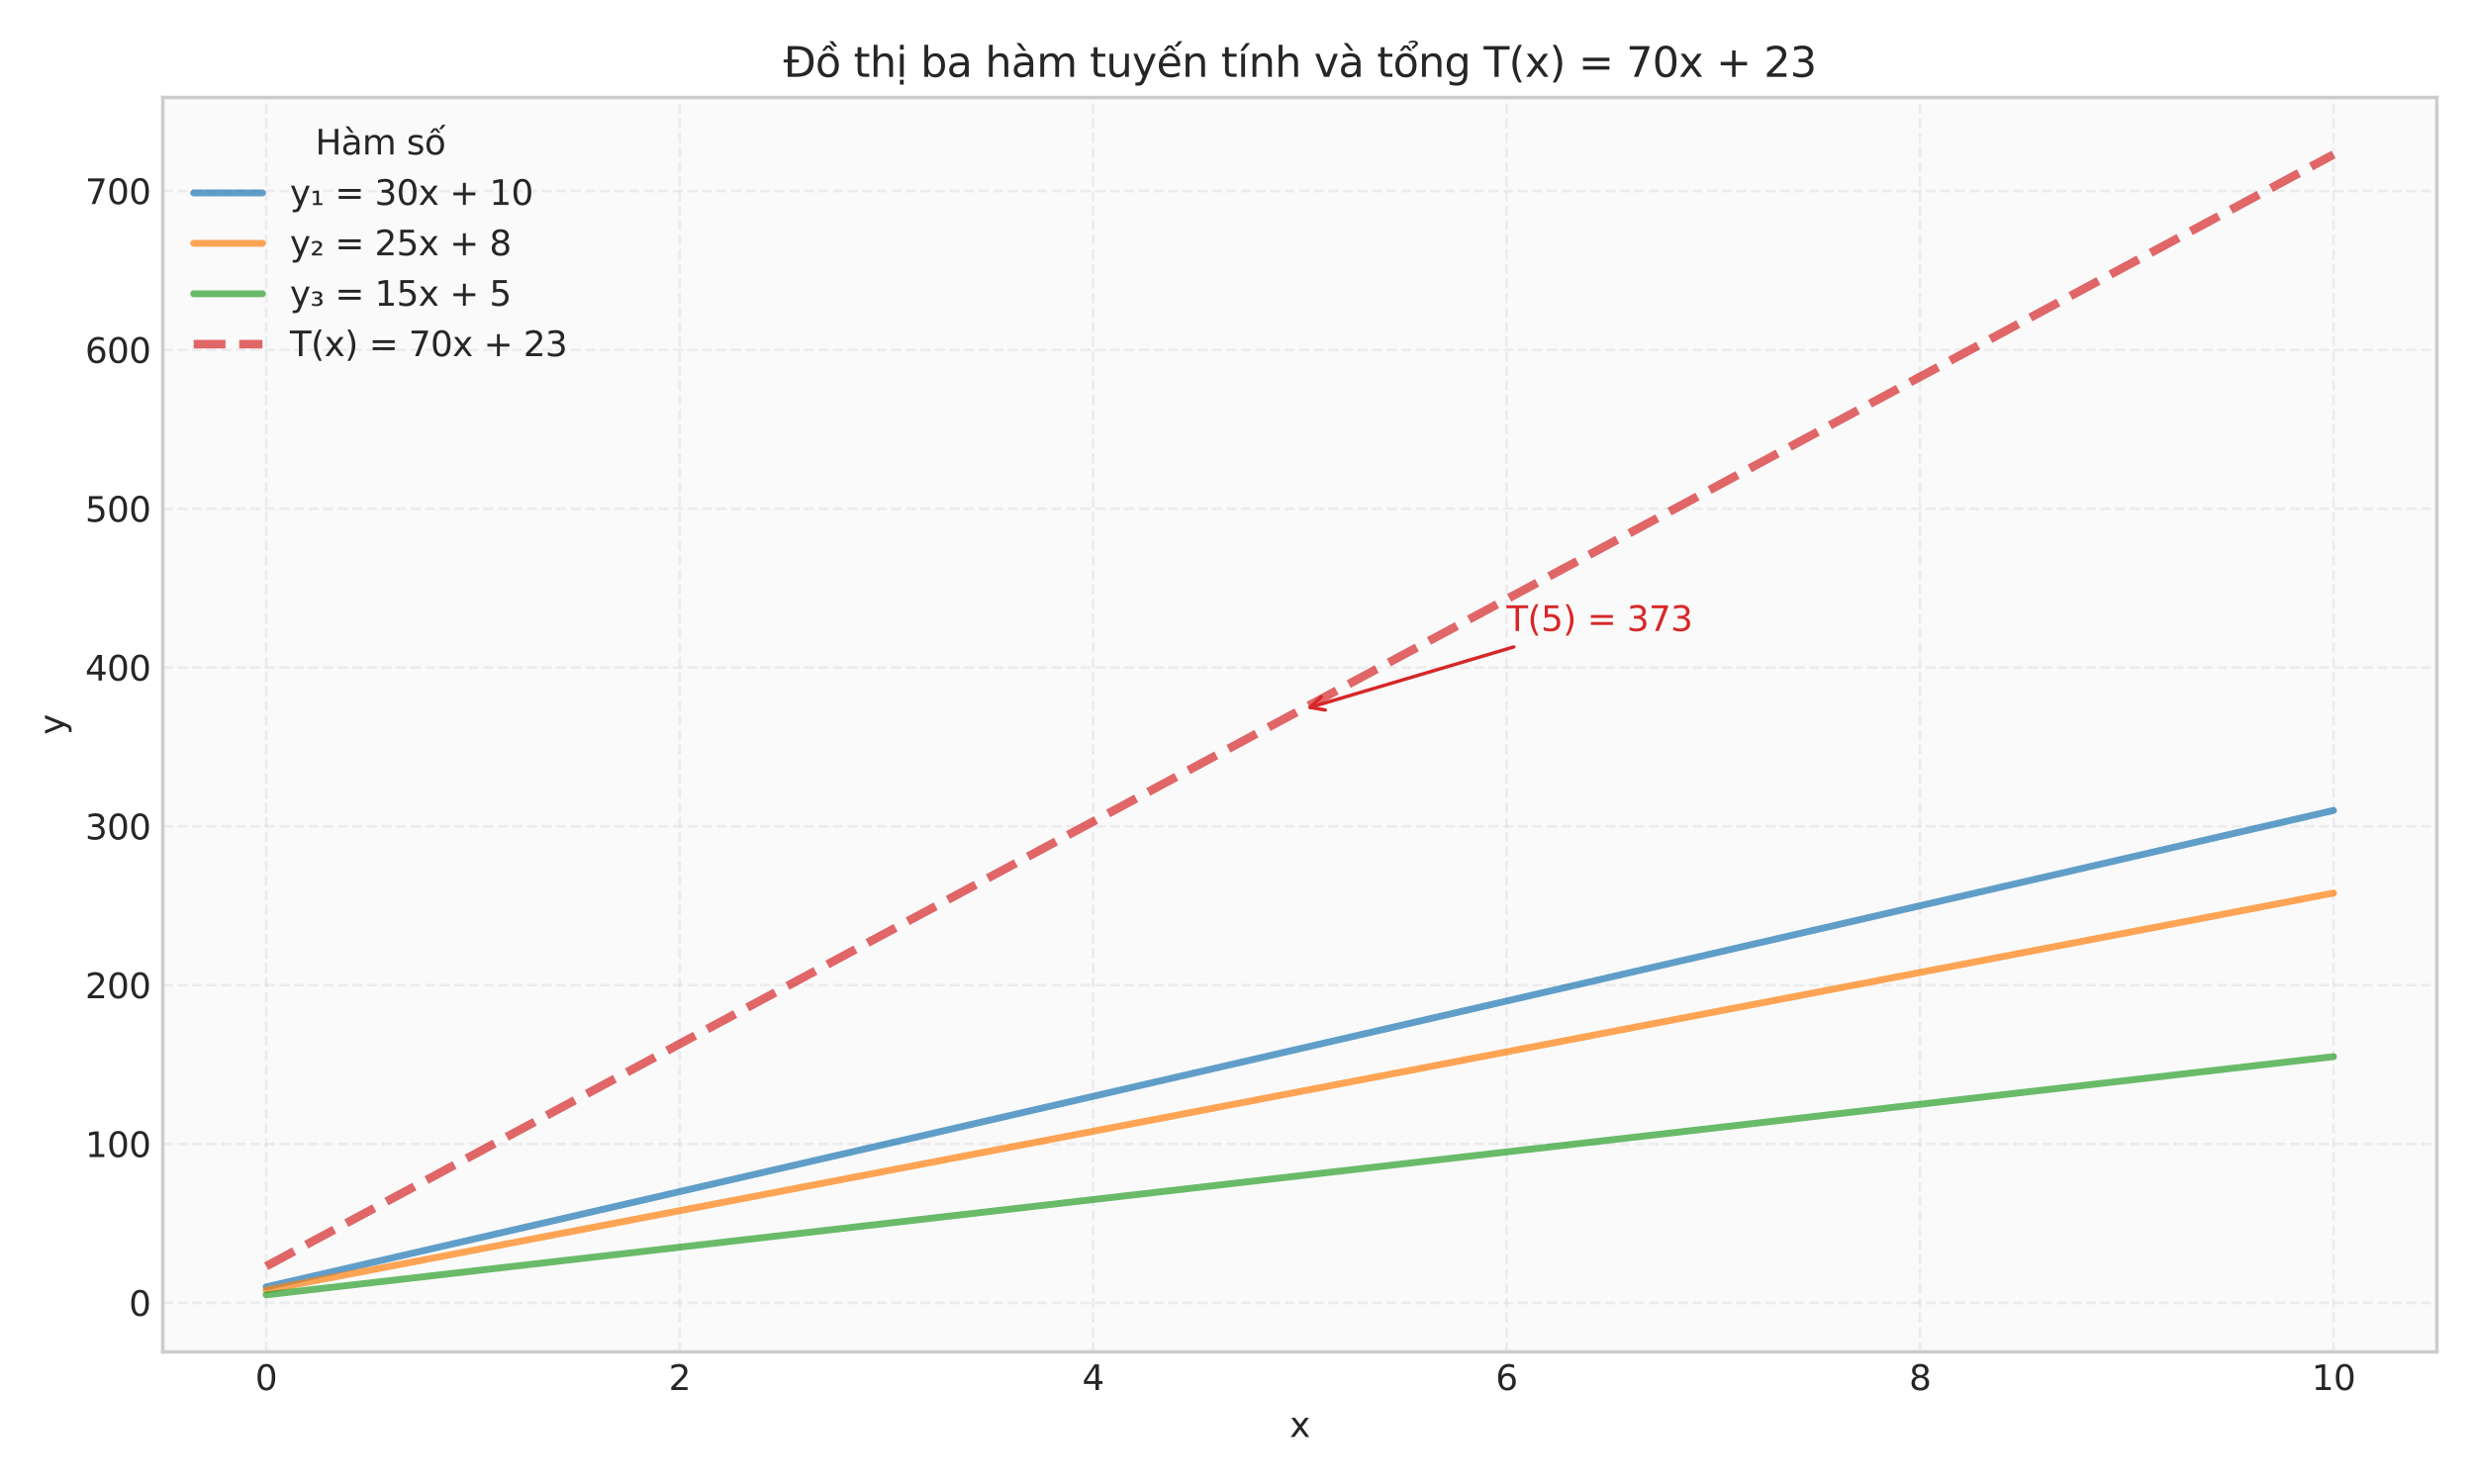
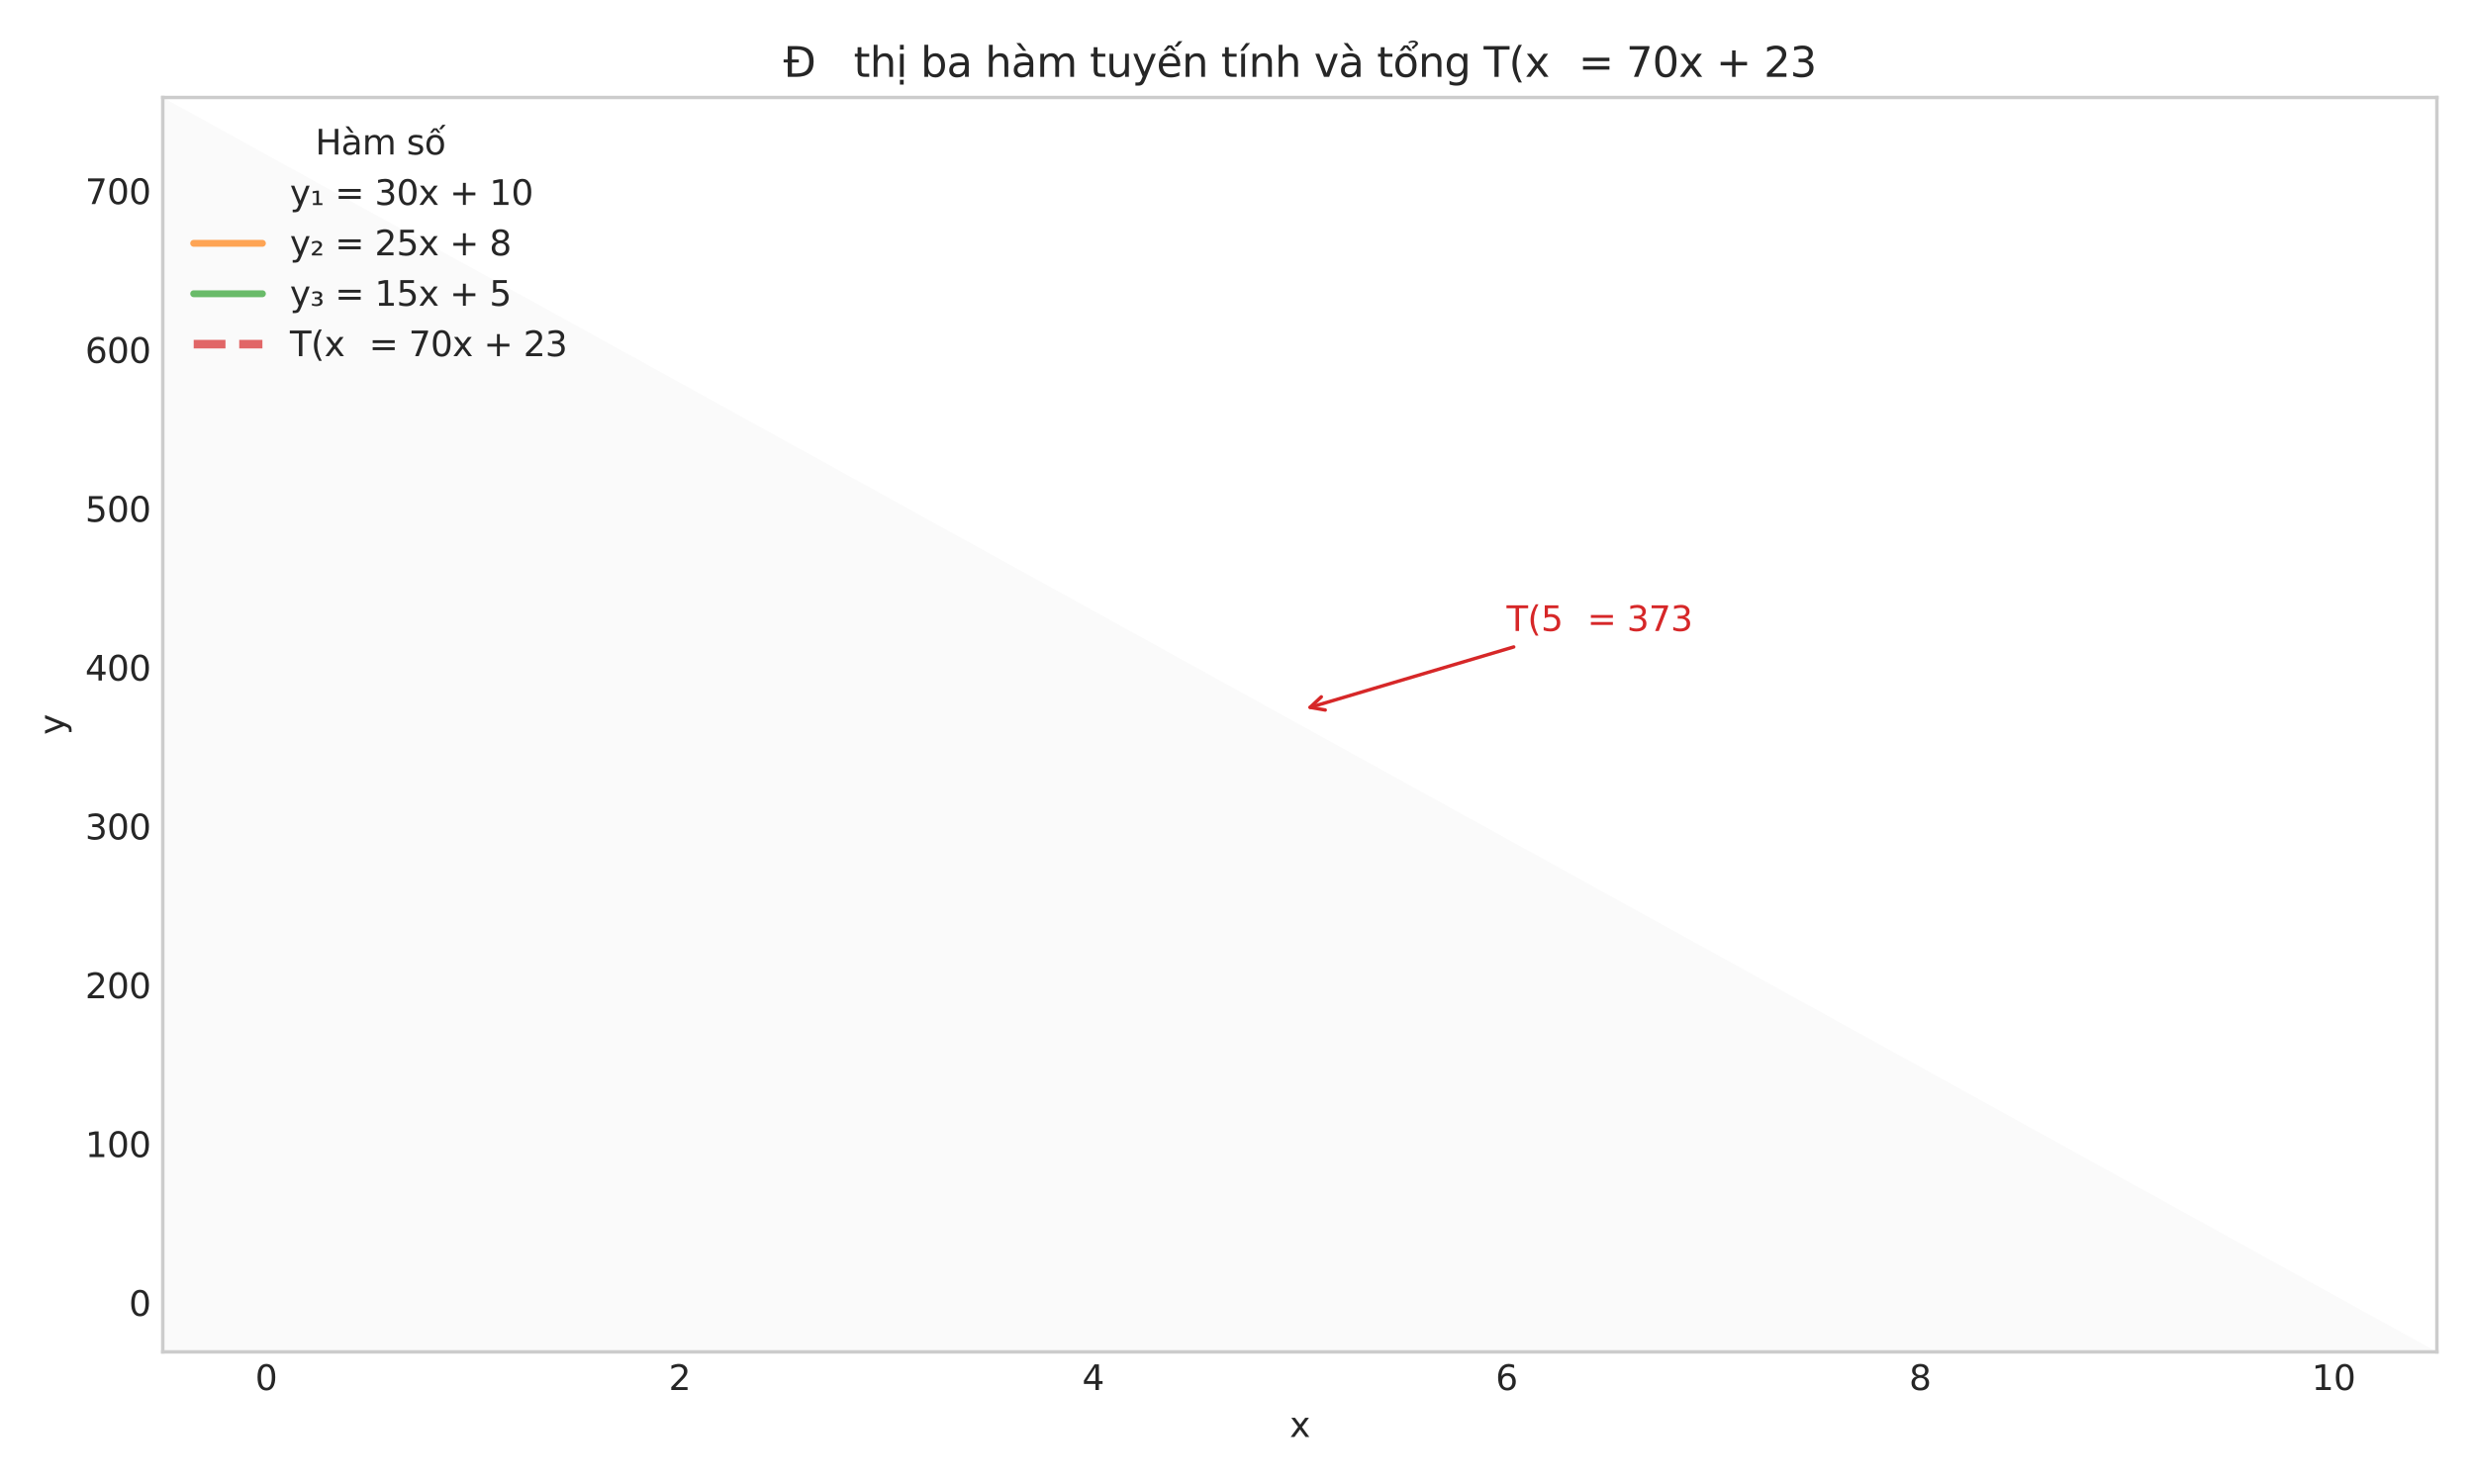
<svg xmlns="http://www.w3.org/2000/svg" xmlns:xlink="http://www.w3.org/1999/xlink" width="720pt" height="432pt" viewBox="0 0 720 432" version="1.1">
  <defs>
    <style type="text/css">*{stroke-linejoin: round; stroke-linecap: butt}</style>
  </defs>
  <g id="figure_1">
    <g id="patch_1">
      <path d="M 0 432  L 720 432  L 720 0  L 0 0  z " style="fill: #ffffff" />
    </g>
    <g id="axes_1">
      <g id="patch_2">
-         <path d="M 47.37 393.54  L 709.2 393.54  L 709.2 28.376  L 47.37 28.376  z " style="fill: #fafafa" />
+         <path d="M 47.37 393.54  L 709.2 393.54  L 47.37 28.376  z " style="fill: #fafafa" />
      </g>
      <g id="matplotlib.axis_1">
        <g id="xtick_1">
          <g id="line2d_1">
            <path d="M 77.453 393.54  L 77.453 28.376  " clip-path="url(#p7a85229170)" style="fill: none; stroke-dasharray: 2.96,1.28; stroke-dashoffset: 0; stroke: #cccccc; stroke-opacity: 0.3; stroke-width: 0.8" />
          </g>
          <g id="line2d_2" />
          <g id="text_1">
            <g style="fill: #262626" transform="translate(74.272 404.638) scale(0.1 -0.1)">
              <defs>
                <path id="DejaVuSans-30" d="M 2034 4250  Q 1547 4250 1301 3770  Q 1056 3291 1056 2328  Q 1056 1369 1301 889  Q 1547 409 2034 409  Q 2525 409 2770 889  Q 3016 1369 3016 2328  Q 3016 3291 2770 3770  Q 2525 4250 2034 4250  z M 2034 4750  Q 2819 4750 3233 4129  Q 3647 3509 3647 2328  Q 3647 1150 3233 529  Q 2819 -91 2034 -91  Q 1250 -91 836 529  Q 422 1150 422 2328  Q 422 3509 836 4129  Q 1250 4750 2034 4750  z " transform="scale(0.016)" />
              </defs>
              <use xlink:href="#DejaVuSans-30" />
            </g>
          </g>
        </g>
        <g id="xtick_2">
          <g id="line2d_3">
            <path d="M 197.786 393.54  L 197.786 28.376  " clip-path="url(#p7a85229170)" style="fill: none; stroke-dasharray: 2.96,1.28; stroke-dashoffset: 0; stroke: #cccccc; stroke-opacity: 0.3; stroke-width: 0.8" />
          </g>
          <g id="line2d_4" />
          <g id="text_2">
            <g style="fill: #262626" transform="translate(194.605 404.638) scale(0.1 -0.1)">
              <defs>
                <path id="DejaVuSans-32" d="M 1228 531  L 3431 531  L 3431 0  L 469 0  L 469 531  Q 828 903 1448 1529  Q 2069 2156 2228 2338  Q 2531 2678 2651 2914  Q 2772 3150 2772 3378  Q 2772 3750 2511 3984  Q 2250 4219 1831 4219  Q 1534 4219 1204 4116  Q 875 4013 500 3803  L 500 4441  Q 881 4594 1212 4672  Q 1544 4750 1819 4750  Q 2544 4750 2975 4387  Q 3406 4025 3406 3419  Q 3406 3131 3298 2873  Q 3191 2616 2906 2266  Q 2828 2175 2409 1742  Q 1991 1309 1228 531  z " transform="scale(0.016)" />
              </defs>
              <use xlink:href="#DejaVuSans-32" />
            </g>
          </g>
        </g>
        <g id="xtick_3">
          <g id="line2d_5">
            <path d="M 318.119 393.54  L 318.119 28.376  " clip-path="url(#p7a85229170)" style="fill: none; stroke-dasharray: 2.96,1.28; stroke-dashoffset: 0; stroke: #cccccc; stroke-opacity: 0.3; stroke-width: 0.8" />
          </g>
          <g id="line2d_6" />
          <g id="text_3">
            <g style="fill: #262626" transform="translate(314.937 404.638) scale(0.1 -0.1)">
              <defs>
                <path id="DejaVuSans-34" d="M 2419 4116  L 825 1625  L 2419 1625  L 2419 4116  z M 2253 4666  L 3047 4666  L 3047 1625  L 3713 1625  L 3713 1100  L 3047 1100  L 3047 0  L 2419 0  L 2419 1100  L 313 1100  L 313 1709  L 2253 4666  z " transform="scale(0.016)" />
              </defs>
              <use xlink:href="#DejaVuSans-34" />
            </g>
          </g>
        </g>
        <g id="xtick_4">
          <g id="line2d_7">
            <path d="M 438.451 393.54  L 438.451 28.376  " clip-path="url(#p7a85229170)" style="fill: none; stroke-dasharray: 2.96,1.28; stroke-dashoffset: 0; stroke: #cccccc; stroke-opacity: 0.3; stroke-width: 0.8" />
          </g>
          <g id="line2d_8" />
          <g id="text_4">
            <g style="fill: #262626" transform="translate(435.27 404.638) scale(0.1 -0.1)">
              <defs>
                <path id="DejaVuSans-36" d="M 2113 2584  Q 1688 2584 1439 2293  Q 1191 2003 1191 1497  Q 1191 994 1439 701  Q 1688 409 2113 409  Q 2538 409 2786 701  Q 3034 994 3034 1497  Q 3034 2003 2786 2293  Q 2538 2584 2113 2584  z M 3366 4563  L 3366 3988  Q 3128 4100 2886 4159  Q 2644 4219 2406 4219  Q 1781 4219 1451 3797  Q 1122 3375 1075 2522  Q 1259 2794 1537 2939  Q 1816 3084 2150 3084  Q 2853 3084 3261 2657  Q 3669 2231 3669 1497  Q 3669 778 3244 343  Q 2819 -91 2113 -91  Q 1303 -91 875 529  Q 447 1150 447 2328  Q 447 3434 972 4092  Q 1497 4750 2381 4750  Q 2619 4750 2861 4703  Q 3103 4656 3366 4563  z " transform="scale(0.016)" />
              </defs>
              <use xlink:href="#DejaVuSans-36" />
            </g>
          </g>
        </g>
        <g id="xtick_5">
          <g id="line2d_9">
            <path d="M 558.784 393.54  L 558.784 28.376  " clip-path="url(#p7a85229170)" style="fill: none; stroke-dasharray: 2.96,1.28; stroke-dashoffset: 0; stroke: #cccccc; stroke-opacity: 0.3; stroke-width: 0.8" />
          </g>
          <g id="line2d_10" />
          <g id="text_5">
            <g style="fill: #262626" transform="translate(555.603 404.638) scale(0.1 -0.1)">
              <defs>
                <path id="DejaVuSans-38" d="M 2034 2216  Q 1584 2216 1326 1975  Q 1069 1734 1069 1313  Q 1069 891 1326 650  Q 1584 409 2034 409  Q 2484 409 2743 651  Q 3003 894 3003 1313  Q 3003 1734 2745 1975  Q 2488 2216 2034 2216  z M 1403 2484  Q 997 2584 770 2862  Q 544 3141 544 3541  Q 544 4100 942 4425  Q 1341 4750 2034 4750  Q 2731 4750 3128 4425  Q 3525 4100 3525 3541  Q 3525 3141 3298 2862  Q 3072 2584 2669 2484  Q 3125 2378 3379 2068  Q 3634 1759 3634 1313  Q 3634 634 3220 271  Q 2806 -91 2034 -91  Q 1263 -91 848 271  Q 434 634 434 1313  Q 434 1759 690 2068  Q 947 2378 1403 2484  z M 1172 3481  Q 1172 3119 1398 2916  Q 1625 2713 2034 2713  Q 2441 2713 2670 2916  Q 2900 3119 2900 3481  Q 2900 3844 2670 4047  Q 2441 4250 2034 4250  Q 1625 4250 1398 4047  Q 1172 3844 1172 3481  z " transform="scale(0.016)" />
              </defs>
              <use xlink:href="#DejaVuSans-38" />
            </g>
          </g>
        </g>
        <g id="xtick_6">
          <g id="line2d_11">
            <path d="M 679.117 393.54  L 679.117 28.376  " clip-path="url(#p7a85229170)" style="fill: none; stroke-dasharray: 2.96,1.28; stroke-dashoffset: 0; stroke: #cccccc; stroke-opacity: 0.3; stroke-width: 0.8" />
          </g>
          <g id="line2d_12" />
          <g id="text_6">
            <g style="fill: #262626" transform="translate(672.754 404.638) scale(0.1 -0.1)">
              <defs>
                <path id="DejaVuSans-31" d="M 794 531  L 1825 531  L 1825 4091  L 703 3866  L 703 4441  L 1819 4666  L 2450 4666  L 2450 531  L 3481 531  L 3481 0  L 794 0  L 794 531  z " transform="scale(0.016)" />
              </defs>
              <use xlink:href="#DejaVuSans-31" />
              <use xlink:href="#DejaVuSans-30" transform="translate(63.623 0)" />
            </g>
          </g>
        </g>
        <g id="text_7">
          <g style="fill: #262626" transform="translate(375.326 418.317) scale(0.1 -0.1)">
            <defs>
              <path id="DejaVuSans-78" d="M 3513 3500  L 2247 1797  L 3578 0  L 2900 0  L 1881 1375  L 863 0  L 184 0  L 1544 1831  L 300 3500  L 978 3500  L 1906 2253  L 2834 3500  L 3513 3500  z " transform="scale(0.016)" />
            </defs>
            <use xlink:href="#DejaVuSans-78" />
          </g>
        </g>
      </g>
      <g id="matplotlib.axis_2">
        <g id="ytick_1">
          <g id="line2d_13">
            <path d="M 47.37 379.253  L 709.2 379.253  " clip-path="url(#p7a85229170)" style="fill: none; stroke-dasharray: 2.96,1.28; stroke-dashoffset: 0; stroke: #cccccc; stroke-opacity: 0.3; stroke-width: 0.8" />
          </g>
          <g id="line2d_14" />
          <g id="text_8">
            <g style="fill: #262626" transform="translate(37.508 383.053) scale(0.1 -0.1)">
              <use xlink:href="#DejaVuSans-30" />
            </g>
          </g>
        </g>
        <g id="ytick_2">
          <g id="line2d_15">
            <path d="M 47.37 333.018  L 709.2 333.018  " clip-path="url(#p7a85229170)" style="fill: none; stroke-dasharray: 2.96,1.28; stroke-dashoffset: 0; stroke: #cccccc; stroke-opacity: 0.3; stroke-width: 0.8" />
          </g>
          <g id="line2d_16" />
          <g id="text_9">
            <g style="fill: #262626" transform="translate(24.782 336.818) scale(0.1 -0.1)">
              <use xlink:href="#DejaVuSans-31" />
              <use xlink:href="#DejaVuSans-30" transform="translate(63.623 0)" />
              <use xlink:href="#DejaVuSans-30" transform="translate(127.246 0)" />
            </g>
          </g>
        </g>
        <g id="ytick_3">
          <g id="line2d_17">
            <path d="M 47.37 286.783  L 709.2 286.783  " clip-path="url(#p7a85229170)" style="fill: none; stroke-dasharray: 2.96,1.28; stroke-dashoffset: 0; stroke: #cccccc; stroke-opacity: 0.3; stroke-width: 0.8" />
          </g>
          <g id="line2d_18" />
          <g id="text_10">
            <g style="fill: #262626" transform="translate(24.782 290.583) scale(0.1 -0.1)">
              <use xlink:href="#DejaVuSans-32" />
              <use xlink:href="#DejaVuSans-30" transform="translate(63.623 0)" />
              <use xlink:href="#DejaVuSans-30" transform="translate(127.246 0)" />
            </g>
          </g>
        </g>
        <g id="ytick_4">
          <g id="line2d_19">
            <path d="M 47.37 240.549  L 709.2 240.549  " clip-path="url(#p7a85229170)" style="fill: none; stroke-dasharray: 2.96,1.28; stroke-dashoffset: 0; stroke: #cccccc; stroke-opacity: 0.3; stroke-width: 0.8" />
          </g>
          <g id="line2d_20" />
          <g id="text_11">
            <g style="fill: #262626" transform="translate(24.782 244.348) scale(0.1 -0.1)">
              <defs>
                <path id="DejaVuSans-33" d="M 2597 2516  Q 3050 2419 3304 2112  Q 3559 1806 3559 1356  Q 3559 666 3084 287  Q 2609 -91 1734 -91  Q 1441 -91 1130 -33  Q 819 25 488 141  L 488 750  Q 750 597 1062 519  Q 1375 441 1716 441  Q 2309 441 2620 675  Q 2931 909 2931 1356  Q 2931 1769 2642 2001  Q 2353 2234 1838 2234  L 1294 2234  L 1294 2753  L 1863 2753  Q 2328 2753 2575 2939  Q 2822 3125 2822 3475  Q 2822 3834 2567 4026  Q 2313 4219 1838 4219  Q 1578 4219 1281 4162  Q 984 4106 628 3988  L 628 4550  Q 988 4650 1302 4700  Q 1616 4750 1894 4750  Q 2613 4750 3031 4423  Q 3450 4097 3450 3541  Q 3450 3153 3228 2886  Q 3006 2619 2597 2516  z " transform="scale(0.016)" />
              </defs>
              <use xlink:href="#DejaVuSans-33" />
              <use xlink:href="#DejaVuSans-30" transform="translate(63.623 0)" />
              <use xlink:href="#DejaVuSans-30" transform="translate(127.246 0)" />
            </g>
          </g>
        </g>
        <g id="ytick_5">
          <g id="line2d_21">
            <path d="M 47.37 194.314  L 709.2 194.314  " clip-path="url(#p7a85229170)" style="fill: none; stroke-dasharray: 2.96,1.28; stroke-dashoffset: 0; stroke: #cccccc; stroke-opacity: 0.3; stroke-width: 0.8" />
          </g>
          <g id="line2d_22" />
          <g id="text_12">
            <g style="fill: #262626" transform="translate(24.782 198.113) scale(0.1 -0.1)">
              <use xlink:href="#DejaVuSans-34" />
              <use xlink:href="#DejaVuSans-30" transform="translate(63.623 0)" />
              <use xlink:href="#DejaVuSans-30" transform="translate(127.246 0)" />
            </g>
          </g>
        </g>
        <g id="ytick_6">
          <g id="line2d_23">
            <path d="M 47.37 148.079  L 709.2 148.079  " clip-path="url(#p7a85229170)" style="fill: none; stroke-dasharray: 2.96,1.28; stroke-dashoffset: 0; stroke: #cccccc; stroke-opacity: 0.3; stroke-width: 0.8" />
          </g>
          <g id="line2d_24" />
          <g id="text_13">
            <g style="fill: #262626" transform="translate(24.782 151.878) scale(0.1 -0.1)">
              <defs>
                <path id="DejaVuSans-35" d="M 691 4666  L 3169 4666  L 3169 4134  L 1269 4134  L 1269 2991  Q 1406 3038 1543 3061  Q 1681 3084 1819 3084  Q 2600 3084 3056 2656  Q 3513 2228 3513 1497  Q 3513 744 3044 326  Q 2575 -91 1722 -91  Q 1428 -91 1123 -41  Q 819 9 494 109  L 494 744  Q 775 591 1075 516  Q 1375 441 1709 441  Q 2250 441 2565 725  Q 2881 1009 2881 1497  Q 2881 1984 2565 2268  Q 2250 2553 1709 2553  Q 1456 2553 1204 2497  Q 953 2441 691 2322  L 691 4666  z " transform="scale(0.016)" />
              </defs>
              <use xlink:href="#DejaVuSans-35" />
              <use xlink:href="#DejaVuSans-30" transform="translate(63.623 0)" />
              <use xlink:href="#DejaVuSans-30" transform="translate(127.246 0)" />
            </g>
          </g>
        </g>
        <g id="ytick_7">
          <g id="line2d_25">
            <path d="M 47.37 101.844  L 709.2 101.844  " clip-path="url(#p7a85229170)" style="fill: none; stroke-dasharray: 2.96,1.28; stroke-dashoffset: 0; stroke: #cccccc; stroke-opacity: 0.3; stroke-width: 0.8" />
          </g>
          <g id="line2d_26" />
          <g id="text_14">
            <g style="fill: #262626" transform="translate(24.782 105.643) scale(0.1 -0.1)">
              <use xlink:href="#DejaVuSans-36" />
              <use xlink:href="#DejaVuSans-30" transform="translate(63.623 0)" />
              <use xlink:href="#DejaVuSans-30" transform="translate(127.246 0)" />
            </g>
          </g>
        </g>
        <g id="ytick_8">
          <g id="line2d_27">
            <path d="M 47.37 55.609  L 709.2 55.609  " clip-path="url(#p7a85229170)" style="fill: none; stroke-dasharray: 2.96,1.28; stroke-dashoffset: 0; stroke: #cccccc; stroke-opacity: 0.3; stroke-width: 0.8" />
          </g>
          <g id="line2d_28" />
          <g id="text_15">
            <g style="fill: #262626" transform="translate(24.782 59.408) scale(0.1 -0.1)">
              <defs>
                <path id="DejaVuSans-37" d="M 525 4666  L 3525 4666  L 3525 4397  L 1831 0  L 1172 0  L 2766 4134  L 525 4134  L 525 4666  z " transform="scale(0.016)" />
              </defs>
              <use xlink:href="#DejaVuSans-37" />
              <use xlink:href="#DejaVuSans-30" transform="translate(63.623 0)" />
              <use xlink:href="#DejaVuSans-30" transform="translate(127.246 0)" />
            </g>
          </g>
        </g>
        <g id="text_16">
          <g style="fill: #262626" transform="translate(18.703 213.917) rotate(-90) scale(0.1 -0.1)">
            <defs>
              <path id="DejaVuSans-79" d="M 2059 -325  Q 1816 -950 1584 -1140  Q 1353 -1331 966 -1331  L 506 -1331  L 506 -850  L 844 -850  Q 1081 -850 1212 -737  Q 1344 -625 1503 -206  L 1606 56  L 191 3500  L 800 3500  L 1894 763  L 2988 3500  L 3597 3500  L 2059 -325  z " transform="scale(0.016)" />
            </defs>
            <use xlink:href="#DejaVuSans-79" />
          </g>
        </g>
      </g>
      <g id="line2d_29">
        <path d="M 77.453 374.63  L 83.531 373.229  L 89.608 371.828  L 95.685 370.427  L 101.763 369.026  L 107.84 367.625  L 113.918 366.224  L 119.995 364.822  L 126.072 363.421  L 132.15 362.02  L 138.227 360.619  L 144.305 359.218  L 150.382 357.817  L 156.46 356.416  L 162.537 355.015  L 168.614 353.614  L 174.692 352.213  L 180.769 350.812  L 186.847 349.411  L 192.924 348.01  L 199.001 346.609  L 205.079 345.208  L 211.156 343.807  L 217.234 342.406  L 223.311 341.004  L 229.388 339.603  L 235.466 338.202  L 241.543 336.801  L 247.621 335.4  L 253.698 333.999  L 259.775 332.598  L 265.853 331.197  L 271.93 329.796  L 278.008 328.395  L 284.085 326.994  L 290.163 325.593  L 296.24 324.192  L 302.317 322.791  L 308.395 321.39  L 314.472 319.989  L 320.55 318.588  L 326.627 317.186  L 332.704 315.785  L 338.782 314.384  L 344.859 312.983  L 350.937 311.582  L 357.014 310.181  L 363.091 308.78  L 369.169 307.379  L 375.246 305.978  L 381.324 304.577  L 387.401 303.176  L 393.479 301.775  L 399.556 300.374  L 405.633 298.973  L 411.711 297.572  L 417.788 296.171  L 423.866 294.77  L 429.943 293.368  L 436.02 291.967  L 442.098 290.566  L 448.175 289.165  L 454.253 287.764  L 460.33 286.363  L 466.407 284.962  L 472.485 283.561  L 478.562 282.16  L 484.64 280.759  L 490.717 279.358  L 496.795 277.957  L 502.872 276.556  L 508.949 275.155  L 515.027 273.754  L 521.104 272.353  L 527.182 270.951  L 533.259 269.55  L 539.336 268.149  L 545.414 266.748  L 551.491 265.347  L 557.569 263.946  L 563.646 262.545  L 569.723 261.144  L 575.801 259.743  L 581.878 258.342  L 587.956 256.941  L 594.033 255.54  L 600.11 254.139  L 606.188 252.738  L 612.265 251.337  L 618.343 249.936  L 624.42 248.535  L 630.498 247.133  L 636.575 245.732  L 642.652 244.331  L 648.73 242.93  L 654.807 241.529  L 660.885 240.128  L 666.962 238.727  L 673.039 237.326  L 679.117 235.925  " clip-path="url(#p7a85229170)" style="fill: none; stroke: #1f77b4; stroke-opacity: 0.7; stroke-width: 2; stroke-linecap: round" />
      </g>
      <g id="line2d_30">
        <path d="M 77.453 375.555  L 83.531 374.387  L 89.608 373.219  L 95.685 372.052  L 101.763 370.884  L 107.84 369.717  L 113.918 368.549  L 119.995 367.382  L 126.072 366.214  L 132.15 365.047  L 138.227 363.879  L 144.305 362.712  L 150.382 361.544  L 156.46 360.376  L 162.537 359.209  L 168.614 358.041  L 174.692 356.874  L 180.769 355.706  L 186.847 354.539  L 192.924 353.371  L 199.001 352.204  L 205.079 351.036  L 211.156 349.869  L 217.234 348.701  L 223.311 347.533  L 229.388 346.366  L 235.466 345.198  L 241.543 344.031  L 247.621 342.863  L 253.698 341.696  L 259.775 340.528  L 265.853 339.361  L 271.93 338.193  L 278.008 337.025  L 284.085 335.858  L 290.163 334.69  L 296.24 333.523  L 302.317 332.355  L 308.395 331.188  L 314.472 330.02  L 320.55 328.853  L 326.627 327.685  L 332.704 326.518  L 338.782 325.35  L 344.859 324.182  L 350.937 323.015  L 357.014 321.847  L 363.091 320.68  L 369.169 319.512  L 375.246 318.345  L 381.324 317.177  L 387.401 316.01  L 393.479 314.842  L 399.556 313.674  L 405.633 312.507  L 411.711 311.339  L 417.788 310.172  L 423.866 309.004  L 429.943 307.837  L 436.02 306.669  L 442.098 305.502  L 448.175 304.334  L 454.253 303.167  L 460.33 301.999  L 466.407 300.831  L 472.485 299.664  L 478.562 298.496  L 484.64 297.329  L 490.717 296.161  L 496.795 294.994  L 502.872 293.826  L 508.949 292.659  L 515.027 291.491  L 521.104 290.323  L 527.182 289.156  L 533.259 287.988  L 539.336 286.821  L 545.414 285.653  L 551.491 284.486  L 557.569 283.318  L 563.646 282.151  L 569.723 280.983  L 575.801 279.816  L 581.878 278.648  L 587.956 277.48  L 594.033 276.313  L 600.11 275.145  L 606.188 273.978  L 612.265 272.81  L 618.343 271.643  L 624.42 270.475  L 630.498 269.308  L 636.575 268.14  L 642.652 266.972  L 648.73 265.805  L 654.807 264.637  L 660.885 263.47  L 666.962 262.302  L 673.039 261.135  L 679.117 259.967  " clip-path="url(#p7a85229170)" style="fill: none; stroke: #ff7f0e; stroke-opacity: 0.7; stroke-width: 2; stroke-linecap: round" />
      </g>
      <g id="line2d_31">
        <path d="M 77.453 376.942  L 83.531 376.241  L 89.608 375.541  L 95.685 374.84  L 101.763 374.14  L 107.84 373.439  L 113.918 372.738  L 119.995 372.038  L 126.072 371.337  L 132.15 370.637  L 138.227 369.936  L 144.305 369.236  L 150.382 368.535  L 156.46 367.835  L 162.537 367.134  L 168.614 366.434  L 174.692 365.733  L 180.769 365.033  L 186.847 364.332  L 192.924 363.632  L 199.001 362.931  L 205.079 362.231  L 211.156 361.53  L 217.234 360.829  L 223.311 360.129  L 229.388 359.428  L 235.466 358.728  L 241.543 358.027  L 247.621 357.327  L 253.698 356.626  L 259.775 355.926  L 265.853 355.225  L 271.93 354.525  L 278.008 353.824  L 284.085 353.124  L 290.163 352.423  L 296.24 351.723  L 302.317 351.022  L 308.395 350.322  L 314.472 349.621  L 320.55 348.92  L 326.627 348.22  L 332.704 347.519  L 338.782 346.819  L 344.859 346.118  L 350.937 345.418  L 357.014 344.717  L 363.091 344.017  L 369.169 343.316  L 375.246 342.616  L 381.324 341.915  L 387.401 341.215  L 393.479 340.514  L 399.556 339.814  L 405.633 339.113  L 411.711 338.413  L 417.788 337.712  L 423.866 337.011  L 429.943 336.311  L 436.02 335.61  L 442.098 334.91  L 448.175 334.209  L 454.253 333.509  L 460.33 332.808  L 466.407 332.108  L 472.485 331.407  L 478.562 330.707  L 484.64 330.006  L 490.717 329.306  L 496.795 328.605  L 502.872 327.905  L 508.949 327.204  L 515.027 326.504  L 521.104 325.803  L 527.182 325.102  L 533.259 324.402  L 539.336 323.701  L 545.414 323.001  L 551.491 322.3  L 557.569 321.6  L 563.646 320.899  L 569.723 320.199  L 575.801 319.498  L 581.878 318.798  L 587.956 318.097  L 594.033 317.397  L 600.11 316.696  L 606.188 315.996  L 612.265 315.295  L 618.343 314.594  L 624.42 313.894  L 630.498 313.193  L 636.575 312.493  L 642.652 311.792  L 648.73 311.092  L 654.807 310.391  L 660.885 309.691  L 666.962 308.99  L 673.039 308.29  L 679.117 307.589  " clip-path="url(#p7a85229170)" style="fill: none; stroke: #2ca02c; stroke-opacity: 0.7; stroke-width: 2; stroke-linecap: round" />
      </g>
      <g id="line2d_32">
        <path d="M 77.453 368.619  L 83.531 365.35  L 89.608 362.081  L 95.685 358.812  L 101.763 355.543  L 107.84 352.274  L 113.918 349.005  L 119.995 345.735  L 126.072 342.466  L 132.15 339.197  L 138.227 335.928  L 144.305 332.659  L 150.382 329.39  L 156.46 326.121  L 162.537 322.851  L 168.614 319.582  L 174.692 316.313  L 180.769 313.044  L 186.847 309.775  L 192.924 306.506  L 199.001 303.237  L 205.079 299.967  L 211.156 296.698  L 217.234 293.429  L 223.311 290.16  L 229.388 286.891  L 235.466 283.622  L 241.543 280.353  L 247.621 277.083  L 253.698 273.814  L 259.775 270.545  L 265.853 267.276  L 271.93 264.007  L 278.008 260.738  L 284.085 257.469  L 290.163 254.199  L 296.24 250.93  L 302.317 247.661  L 308.395 244.392  L 314.472 241.123  L 320.55 237.854  L 326.627 234.585  L 332.704 231.316  L 338.782 228.046  L 344.859 224.777  L 350.937 221.508  L 357.014 218.239  L 363.091 214.97  L 369.169 211.701  L 375.246 208.432  L 381.324 205.162  L 387.401 201.893  L 393.479 198.624  L 399.556 195.355  L 405.633 192.086  L 411.711 188.817  L 417.788 185.548  L 423.866 182.278  L 429.943 179.009  L 436.02 175.74  L 442.098 172.471  L 448.175 169.202  L 454.253 165.933  L 460.33 162.664  L 466.407 159.394  L 472.485 156.125  L 478.562 152.856  L 484.64 149.587  L 490.717 146.318  L 496.795 143.049  L 502.872 139.78  L 508.949 136.51  L 515.027 133.241  L 521.104 129.972  L 527.182 126.703  L 533.259 123.434  L 539.336 120.165  L 545.414 116.896  L 551.491 113.627  L 557.569 110.357  L 563.646 107.088  L 569.723 103.819  L 575.801 100.55  L 581.878 97.281  L 587.956 94.012  L 594.033 90.743  L 600.11 87.473  L 606.188 84.204  L 612.265 80.935  L 618.343 77.666  L 624.42 74.397  L 630.498 71.128  L 636.575 67.859  L 642.652 64.589  L 648.73 61.32  L 654.807 58.051  L 660.885 54.782  L 666.962 51.513  L 673.039 48.244  L 679.117 44.975  " clip-path="url(#p7a85229170)" style="fill: none; stroke-dasharray: 9.25,4; stroke-dashoffset: 0; stroke: #d62728; stroke-opacity: 0.7; stroke-width: 2.5" />
      </g>
      <g id="patch_3">
        <path d="M 47.37 393.54  L 47.37 28.376  " style="fill: none; stroke: #cccccc; stroke-linejoin: miter; stroke-linecap: square" />
      </g>
      <g id="patch_4">
        <path d="M 709.2 393.54  L 709.2 28.376  " style="fill: none; stroke: #cccccc; stroke-linejoin: miter; stroke-linecap: square" />
      </g>
      <g id="patch_5">
        <path d="M 47.37 393.54  L 709.2 393.54  " style="fill: none; stroke: #cccccc; stroke-linejoin: miter; stroke-linecap: square" />
      </g>
      <g id="patch_6">
        <path d="M 47.37 28.376  L 709.2 28.376  " style="fill: none; stroke: #cccccc; stroke-linejoin: miter; stroke-linecap: square" />
      </g>
      <g id="patch_7">
        <path d="M 440.533 188.328  Q 410.368 197.278 381.275 205.91  " style="fill: none; stroke: #d62728; stroke-linecap: round" />
        <path d="M 385.679 206.689  L 381.275 205.91  L 384.541 202.855  " style="fill: none; stroke: #d62728; stroke-linecap: round" />
      </g>
      <g id="text_17">
        <g style="fill: #d62728" transform="translate(438.451 183.679) scale(0.1 -0.1)">
          <defs>
            <path id="DejaVuSans-54" d="M -19 4666  L 3928 4666  L 3928 4134  L 2272 4134  L 2272 0  L 1638 0  L 1638 4134  L -19 4134  L -19 4666  z " transform="scale(0.016)" />
            <path id="DejaVuSans-28" d="M 1984 4856  Q 1566 4138 1362 3434  Q 1159 2731 1159 2009  Q 1159 1288 1364 580  Q 1569 -128 1984 -844  L 1484 -844  Q 1016 -109 783 600  Q 550 1309 550 2009  Q 550 2706 781 3412  Q 1013 4119 1484 4856  L 1984 4856  z " transform="scale(0.016)" />
-             <path id="DejaVuSans-29" d="M 513 4856  L 1013 4856  Q 1481 4119 1714 3412  Q 1947 2706 1947 2009  Q 1947 1309 1714 600  Q 1481 -109 1013 -844  L 513 -844  Q 928 -128 1133 580  Q 1338 1288 1338 2009  Q 1338 2731 1133 3434  Q 928 4138 513 4856  z " transform="scale(0.016)" />
            <path id="DejaVuSans-20" transform="scale(0.016)" />
            <path id="DejaVuSans-3d" d="M 678 2906  L 4684 2906  L 4684 2381  L 678 2381  L 678 2906  z M 678 1631  L 4684 1631  L 4684 1100  L 678 1100  L 678 1631  z " transform="scale(0.016)" />
          </defs>
          <use xlink:href="#DejaVuSans-54" />
          <use xlink:href="#DejaVuSans-28" transform="translate(61.084 0)" />
          <use xlink:href="#DejaVuSans-35" transform="translate(100.098 0)" />
          <use xlink:href="#DejaVuSans-29" transform="translate(163.721 0)" />
          <use xlink:href="#DejaVuSans-20" transform="translate(202.734 0)" />
          <use xlink:href="#DejaVuSans-3d" transform="translate(234.521 0)" />
          <use xlink:href="#DejaVuSans-20" transform="translate(318.311 0)" />
          <use xlink:href="#DejaVuSans-33" transform="translate(350.098 0)" />
          <use xlink:href="#DejaVuSans-37" transform="translate(413.721 0)" />
          <use xlink:href="#DejaVuSans-33" transform="translate(477.344 0)" />
        </g>
      </g>
      <g id="text_18">
        <g style="fill: #262626" transform="translate(227.989 22.376) scale(0.12 -0.12)">
          <defs>
            <path id="DejaVuSans-110" d="M 659 4666  L 1959 4666  Q 3313 4666 3947 4102  Q 4581 3538 4581 2338  Q 4581 1131 3945 565  Q 3309 0 1959 0  L 659 0  L 659 2188  L 31 2188  L 31 2638  L 659 2638  L 659 4666  z M 1294 4147  L 1294 2638  L 2344 2638  L 2344 2188  L 1294 2188  L 1294 519  L 2053 519  Q 3019 519 3467 956  Q 3916 1394 3916 2338  Q 3916 3275 3467 3711  Q 3019 4147 2053 4147  L 1294 4147  z " transform="scale(0.016)" />
-             <path id="DejaVuSans-1ed3" d="M 2694 5409  L 3306 4584  L 2828 4584  L 2110 5409  L 2694 5409  z M 1658 4775  L 2246 4775  L 2905 3944  L 2471 3944  L 1952 4500  L 1433 3944  L 999 3944  L 1658 4775  z M 1959 3097  Q 1497 3097 1228 2736  Q 959 2375 959 1747  Q 959 1119 1226 758  Q 1494 397 1959 397  Q 2419 397 2687 759  Q 2956 1122 2956 1747  Q 2956 2369 2687 2733  Q 2419 3097 1959 3097  z M 1959 3584  Q 2709 3584 3137 3096  Q 3566 2609 3566 1747  Q 3566 888 3137 398  Q 2709 -91 1959 -91  Q 1206 -91 779 398  Q 353 888 353 1747  Q 353 2609 779 3096  Q 1206 3584 1959 3584  z " transform="scale(0.016)" />
            <path id="DejaVuSans-74" d="M 1172 4494  L 1172 3500  L 2356 3500  L 2356 3053  L 1172 3053  L 1172 1153  Q 1172 725 1289 603  Q 1406 481 1766 481  L 2356 481  L 2356 0  L 1766 0  Q 1100 0 847 248  Q 594 497 594 1153  L 594 3053  L 172 3053  L 172 3500  L 594 3500  L 594 4494  L 1172 4494  z " transform="scale(0.016)" />
            <path id="DejaVuSans-68" d="M 3513 2113  L 3513 0  L 2938 0  L 2938 2094  Q 2938 2591 2744 2837  Q 2550 3084 2163 3084  Q 1697 3084 1428 2787  Q 1159 2491 1159 1978  L 1159 0  L 581 0  L 581 4863  L 1159 4863  L 1159 2956  Q 1366 3272 1645 3428  Q 1925 3584 2291 3584  Q 2894 3584 3203 3211  Q 3513 2838 3513 2113  z " transform="scale(0.016)" />
            <path id="DejaVuSans-1ecb" d="M 603 3500  L 1178 3500  L 1178 0  L 603 0  L 603 3500  z M 603 4863  L 1178 4863  L 1178 4134  L 603 4134  L 603 4863  z M 594 -441  L 1169 -441  L 1169 -1172  L 594 -1172  L 594 -441  z " transform="scale(0.016)" />
            <path id="DejaVuSans-62" d="M 3116 1747  Q 3116 2381 2855 2742  Q 2594 3103 2138 3103  Q 1681 3103 1420 2742  Q 1159 2381 1159 1747  Q 1159 1113 1420 752  Q 1681 391 2138 391  Q 2594 391 2855 752  Q 3116 1113 3116 1747  z M 1159 2969  Q 1341 3281 1617 3432  Q 1894 3584 2278 3584  Q 2916 3584 3314 3078  Q 3713 2572 3713 1747  Q 3713 922 3314 415  Q 2916 -91 2278 -91  Q 1894 -91 1617 61  Q 1341 213 1159 525  L 1159 0  L 581 0  L 581 4863  L 1159 4863  L 1159 2969  z " transform="scale(0.016)" />
            <path id="DejaVuSans-61" d="M 2194 1759  Q 1497 1759 1228 1600  Q 959 1441 959 1056  Q 959 750 1161 570  Q 1363 391 1709 391  Q 2188 391 2477 730  Q 2766 1069 2766 1631  L 2766 1759  L 2194 1759  z M 3341 1997  L 3341 0  L 2766 0  L 2766 531  Q 2569 213 2275 61  Q 1981 -91 1556 -91  Q 1019 -91 701 211  Q 384 513 384 1019  Q 384 1609 779 1909  Q 1175 2209 1959 2209  L 2766 2209  L 2766 2266  Q 2766 2663 2505 2880  Q 2244 3097 1772 3097  Q 1472 3097 1187 3025  Q 903 2953 641 2809  L 641 3341  Q 956 3463 1253 3523  Q 1550 3584 1831 3584  Q 2591 3584 2966 3190  Q 3341 2797 3341 1997  z " transform="scale(0.016)" />
            <path id="DejaVuSans-e0" d="M 2194 1759  Q 1497 1759 1228 1600  Q 959 1441 959 1056  Q 959 750 1161 570  Q 1363 391 1709 391  Q 2188 391 2477 730  Q 2766 1069 2766 1631  L 2766 1759  L 2194 1759  z M 3341 1997  L 3341 0  L 2766 0  L 2766 531  Q 2569 213 2275 61  Q 1981 -91 1556 -91  Q 1019 -91 701 211  Q 384 513 384 1019  Q 384 1609 779 1909  Q 1175 2209 1959 2209  L 2766 2209  L 2766 2266  Q 2766 2663 2505 2880  Q 2244 3097 1772 3097  Q 1472 3097 1187 3025  Q 903 2953 641 2809  L 641 3341  Q 956 3463 1253 3523  Q 1550 3584 1831 3584  Q 2591 3584 2966 3190  Q 3341 2797 3341 1997  z M 1403 5119  L 2284 3950  L 1806 3950  L 787 5119  L 1403 5119  z " transform="scale(0.016)" />
            <path id="DejaVuSans-6d" d="M 3328 2828  Q 3544 3216 3844 3400  Q 4144 3584 4550 3584  Q 5097 3584 5394 3201  Q 5691 2819 5691 2113  L 5691 0  L 5113 0  L 5113 2094  Q 5113 2597 4934 2840  Q 4756 3084 4391 3084  Q 3944 3084 3684 2787  Q 3425 2491 3425 1978  L 3425 0  L 2847 0  L 2847 2094  Q 2847 2600 2669 2842  Q 2491 3084 2119 3084  Q 1678 3084 1418 2786  Q 1159 2488 1159 1978  L 1159 0  L 581 0  L 581 3500  L 1159 3500  L 1159 2956  Q 1356 3278 1631 3431  Q 1906 3584 2284 3584  Q 2666 3584 2933 3390  Q 3200 3197 3328 2828  z " transform="scale(0.016)" />
            <path id="DejaVuSans-75" d="M 544 1381  L 544 3500  L 1119 3500  L 1119 1403  Q 1119 906 1312 657  Q 1506 409 1894 409  Q 2359 409 2629 706  Q 2900 1003 2900 1516  L 2900 3500  L 3475 3500  L 3475 0  L 2900 0  L 2900 538  Q 2691 219 2414 64  Q 2138 -91 1772 -91  Q 1169 -91 856 284  Q 544 659 544 1381  z M 1991 3584  L 1991 3584  z " transform="scale(0.016)" />
            <path id="DejaVuSans-1ebf" d="M 1738 4775  L 2326 4775  L 2985 3944  L 2551 3944  L 2032 4500  L 1513 3944  L 1079 3944  L 1738 4775  z M 3348 5409  L 3926 5409  L 3214 4584  L 2735 4584  L 3348 5409  z M 3597 1894  L 3597 1613  L 953 1613  Q 991 1019 1311 708  Q 1631 397 2203 397  Q 2534 397 2845 478  Q 3156 559 3463 722  L 3463 178  Q 3153 47 2828 -22  Q 2503 -91 2169 -91  Q 1331 -91 842 396  Q 353 884 353 1716  Q 353 2575 817 3079  Q 1281 3584 2069 3584  Q 2775 3584 3186 3129  Q 3597 2675 3597 1894  z M 3022 2063  Q 3016 2534 2758 2815  Q 2500 3097 2075 3097  Q 1594 3097 1305 2825  Q 1016 2553 972 2059  L 3022 2063  z " transform="scale(0.016)" />
            <path id="DejaVuSans-6e" d="M 3513 2113  L 3513 0  L 2938 0  L 2938 2094  Q 2938 2591 2744 2837  Q 2550 3084 2163 3084  Q 1697 3084 1428 2787  Q 1159 2491 1159 1978  L 1159 0  L 581 0  L 581 3500  L 1159 3500  L 1159 2956  Q 1366 3272 1645 3428  Q 1925 3584 2291 3584  Q 2894 3584 3203 3211  Q 3513 2838 3513 2113  z " transform="scale(0.016)" />
            <path id="DejaVuSans-ed" d="M 1322 5119  L 1944 5119  L 926 3944  L 447 3944  L 1322 5119  z M 603 3500  L 1178 3500  L 1178 0  L 603 0  L 603 3500  z M 891 3584  L 891 3584  z " transform="scale(0.016)" />
            <path id="DejaVuSans-76" d="M 191 3500  L 800 3500  L 1894 563  L 2988 3500  L 3597 3500  L 2284 0  L 1503 0  L 191 3500  z " transform="scale(0.016)" />
            <path id="DejaVuSans-1ed5" d="M 2388 5345  Q 2738 5504 3066 5504  Q 3391 5504 3589 5371  Q 3788 5239 3788 5029  Q 3788 4839 3513 4636  L 3375 4536  Q 3266 4454 3254 4426  Q 3232 4376 3232 4276  L 2860 4276  L 2860 4314  Q 2860 4439 2907 4523  Q 2954 4608 3113 4723  L 3254 4829  Q 3397 4936 3397 5061  Q 3397 5126 3300 5182  Q 3204 5239 2982 5239  Q 2700 5239 2388 5076  L 2388 5345  z M 1658 4775  L 2246 4775  L 2905 3944  L 2471 3944  L 1952 4500  L 1433 3944  L 999 3944  L 1658 4775  z M 1959 3097  Q 1497 3097 1228 2736  Q 959 2375 959 1747  Q 959 1119 1226 758  Q 1494 397 1959 397  Q 2419 397 2687 759  Q 2956 1122 2956 1747  Q 2956 2369 2687 2733  Q 2419 3097 1959 3097  z M 1959 3584  Q 2709 3584 3137 3096  Q 3566 2609 3566 1747  Q 3566 888 3137 398  Q 2709 -91 1959 -91  Q 1206 -91 779 398  Q 353 888 353 1747  Q 353 2609 779 3096  Q 1206 3584 1959 3584  z " transform="scale(0.016)" />
            <path id="DejaVuSans-67" d="M 2906 1791  Q 2906 2416 2648 2759  Q 2391 3103 1925 3103  Q 1463 3103 1205 2759  Q 947 2416 947 1791  Q 947 1169 1205 825  Q 1463 481 1925 481  Q 2391 481 2648 825  Q 2906 1169 2906 1791  z M 3481 434  Q 3481 -459 3084 -895  Q 2688 -1331 1869 -1331  Q 1566 -1331 1297 -1286  Q 1028 -1241 775 -1147  L 775 -588  Q 1028 -725 1275 -790  Q 1522 -856 1778 -856  Q 2344 -856 2625 -561  Q 2906 -266 2906 331  L 2906 616  Q 2728 306 2450 153  Q 2172 0 1784 0  Q 1141 0 747 490  Q 353 981 353 1791  Q 353 2603 747 3093  Q 1141 3584 1784 3584  Q 2172 3584 2450 3431  Q 2728 3278 2906 2969  L 2906 3500  L 3481 3500  L 3481 434  z " transform="scale(0.016)" />
            <path id="DejaVuSans-2b" d="M 2944 4013  L 2944 2272  L 4684 2272  L 4684 1741  L 2944 1741  L 2944 0  L 2419 0  L 2419 1741  L 678 1741  L 678 2272  L 2419 2272  L 2419 4013  L 2944 4013  z " transform="scale(0.016)" />
          </defs>
          <use xlink:href="#DejaVuSans-110" />
          <use xlink:href="#DejaVuSans-1ed3" transform="translate(77.49 0)" />
          <use xlink:href="#DejaVuSans-20" transform="translate(138.672 0)" />
          <use xlink:href="#DejaVuSans-74" transform="translate(170.459 0)" />
          <use xlink:href="#DejaVuSans-68" transform="translate(209.668 0)" />
          <use xlink:href="#DejaVuSans-1ecb" transform="translate(273.047 0)" />
          <use xlink:href="#DejaVuSans-20" transform="translate(300.83 0)" />
          <use xlink:href="#DejaVuSans-62" transform="translate(332.617 0)" />
          <use xlink:href="#DejaVuSans-61" transform="translate(396.094 0)" />
          <use xlink:href="#DejaVuSans-20" transform="translate(457.373 0)" />
          <use xlink:href="#DejaVuSans-68" transform="translate(489.16 0)" />
          <use xlink:href="#DejaVuSans-e0" transform="translate(552.539 0)" />
          <use xlink:href="#DejaVuSans-6d" transform="translate(613.818 0)" />
          <use xlink:href="#DejaVuSans-20" transform="translate(711.23 0)" />
          <use xlink:href="#DejaVuSans-74" transform="translate(743.018 0)" />
          <use xlink:href="#DejaVuSans-75" transform="translate(782.227 0)" />
          <use xlink:href="#DejaVuSans-79" transform="translate(845.605 0)" />
          <use xlink:href="#DejaVuSans-1ebf" transform="translate(904.785 0)" />
          <use xlink:href="#DejaVuSans-6e" transform="translate(966.309 0)" />
          <use xlink:href="#DejaVuSans-20" transform="translate(1029.688 0)" />
          <use xlink:href="#DejaVuSans-74" transform="translate(1061.475 0)" />
          <use xlink:href="#DejaVuSans-ed" transform="translate(1100.684 0)" />
          <use xlink:href="#DejaVuSans-6e" transform="translate(1128.467 0)" />
          <use xlink:href="#DejaVuSans-68" transform="translate(1191.846 0)" />
          <use xlink:href="#DejaVuSans-20" transform="translate(1255.225 0)" />
          <use xlink:href="#DejaVuSans-76" transform="translate(1287.012 0)" />
          <use xlink:href="#DejaVuSans-e0" transform="translate(1346.191 0)" />
          <use xlink:href="#DejaVuSans-20" transform="translate(1407.471 0)" />
          <use xlink:href="#DejaVuSans-74" transform="translate(1439.258 0)" />
          <use xlink:href="#DejaVuSans-1ed5" transform="translate(1478.467 0)" />
          <use xlink:href="#DejaVuSans-6e" transform="translate(1539.648 0)" />
          <use xlink:href="#DejaVuSans-67" transform="translate(1603.027 0)" />
          <use xlink:href="#DejaVuSans-20" transform="translate(1666.504 0)" />
          <use xlink:href="#DejaVuSans-54" transform="translate(1698.291 0)" />
          <use xlink:href="#DejaVuSans-28" transform="translate(1759.375 0)" />
          <use xlink:href="#DejaVuSans-78" transform="translate(1798.389 0)" />
          <use xlink:href="#DejaVuSans-29" transform="translate(1857.568 0)" />
          <use xlink:href="#DejaVuSans-20" transform="translate(1896.582 0)" />
          <use xlink:href="#DejaVuSans-3d" transform="translate(1928.369 0)" />
          <use xlink:href="#DejaVuSans-20" transform="translate(2012.158 0)" />
          <use xlink:href="#DejaVuSans-37" transform="translate(2043.945 0)" />
          <use xlink:href="#DejaVuSans-30" transform="translate(2107.568 0)" />
          <use xlink:href="#DejaVuSans-78" transform="translate(2171.191 0)" />
          <use xlink:href="#DejaVuSans-20" transform="translate(2230.371 0)" />
          <use xlink:href="#DejaVuSans-2b" transform="translate(2262.158 0)" />
          <use xlink:href="#DejaVuSans-20" transform="translate(2345.947 0)" />
          <use xlink:href="#DejaVuSans-32" transform="translate(2377.734 0)" />
          <use xlink:href="#DejaVuSans-33" transform="translate(2441.357 0)" />
        </g>
      </g>
      <g id="legend_1">
        <g id="text_19">
          <g style="fill: #262626" transform="translate(91.757 44.975) scale(0.1 -0.1)">
            <defs>
              <path id="DejaVuSans-48" d="M 628 4666  L 1259 4666  L 1259 2753  L 3553 2753  L 3553 4666  L 4184 4666  L 4184 0  L 3553 0  L 3553 2222  L 1259 2222  L 1259 0  L 628 0  L 628 4666  z " transform="scale(0.016)" />
              <path id="DejaVuSans-73" d="M 2834 3397  L 2834 2853  Q 2591 2978 2328 3040  Q 2066 3103 1784 3103  Q 1356 3103 1142 2972  Q 928 2841 928 2578  Q 928 2378 1081 2264  Q 1234 2150 1697 2047  L 1894 2003  Q 2506 1872 2764 1633  Q 3022 1394 3022 966  Q 3022 478 2636 193  Q 2250 -91 1575 -91  Q 1294 -91 989 -36  Q 684 19 347 128  L 347 722  Q 666 556 975 473  Q 1284 391 1588 391  Q 1994 391 2212 530  Q 2431 669 2431 922  Q 2431 1156 2273 1281  Q 2116 1406 1581 1522  L 1381 1569  Q 847 1681 609 1914  Q 372 2147 372 2553  Q 372 3047 722 3315  Q 1072 3584 1716 3584  Q 2034 3584 2315 3537  Q 2597 3491 2834 3397  z " transform="scale(0.016)" />
              <path id="DejaVuSans-1ed1" d="M 1658 4775  L 2246 4775  L 2905 3944  L 2471 3944  L 1952 4500  L 1433 3944  L 999 3944  L 1658 4775  z M 3268 5409  L 3846 5409  L 3134 4584  L 2655 4584  L 3268 5409  z M 1959 3097  Q 1497 3097 1228 2736  Q 959 2375 959 1747  Q 959 1119 1226 758  Q 1494 397 1959 397  Q 2419 397 2687 759  Q 2956 1122 2956 1747  Q 2956 2369 2687 2733  Q 2419 3097 1959 3097  z M 1959 3584  Q 2709 3584 3137 3096  Q 3566 2609 3566 1747  Q 3566 888 3137 398  Q 2709 -91 1959 -91  Q 1206 -91 779 398  Q 353 888 353 1747  Q 353 2609 779 3096  Q 1206 3584 1959 3584  z " transform="scale(0.016)" />
            </defs>
            <use xlink:href="#DejaVuSans-48" />
            <use xlink:href="#DejaVuSans-e0" transform="translate(75.195 0)" />
            <use xlink:href="#DejaVuSans-6d" transform="translate(136.475 0)" />
            <use xlink:href="#DejaVuSans-20" transform="translate(233.887 0)" />
            <use xlink:href="#DejaVuSans-73" transform="translate(265.674 0)" />
            <use xlink:href="#DejaVuSans-1ed1" transform="translate(317.773 0)" />
          </g>
        </g>
        <g id="line2d_33">
-           <path d="M 56.37 56.153  L 66.37 56.153  L 76.37 56.153  " style="fill: none; stroke: #1f77b4; stroke-opacity: 0.7; stroke-width: 2; stroke-linecap: round" />
-         </g>
+           </g>
        <g id="text_20">
          <g style="fill: #262626" transform="translate(84.37 59.653) scale(0.1 -0.1)">
            <defs>
              <path id="DejaVuSans-2081" d="M 488 319  L 1125 319  L 1125 2229  L 428 2101  L 428 2463  L 1147 2585  L 1575 2585  L 1575 319  L 2216 319  L 2216 -24  L 488 -24  L 488 319  z " transform="scale(0.016)" />
            </defs>
            <use xlink:href="#DejaVuSans-79" />
            <use xlink:href="#DejaVuSans-2081" transform="translate(59.18 0)" />
            <use xlink:href="#DejaVuSans-20" transform="translate(99.268 0)" />
            <use xlink:href="#DejaVuSans-3d" transform="translate(131.055 0)" />
            <use xlink:href="#DejaVuSans-20" transform="translate(214.844 0)" />
            <use xlink:href="#DejaVuSans-33" transform="translate(246.631 0)" />
            <use xlink:href="#DejaVuSans-30" transform="translate(310.254 0)" />
            <use xlink:href="#DejaVuSans-78" transform="translate(373.877 0)" />
            <use xlink:href="#DejaVuSans-20" transform="translate(433.057 0)" />
            <use xlink:href="#DejaVuSans-2b" transform="translate(464.844 0)" />
            <use xlink:href="#DejaVuSans-20" transform="translate(548.633 0)" />
            <use xlink:href="#DejaVuSans-31" transform="translate(580.42 0)" />
            <use xlink:href="#DejaVuSans-30" transform="translate(644.043 0)" />
          </g>
        </g>
        <g id="line2d_34">
          <path d="M 56.37 70.831  L 66.37 70.831  L 76.37 70.831  " style="fill: none; stroke: #ff7f0e; stroke-opacity: 0.7; stroke-width: 2; stroke-linecap: round" />
        </g>
        <g id="text_21">
          <g style="fill: #262626" transform="translate(84.37 74.331) scale(0.1 -0.1)">
            <defs>
              <path id="DejaVuSans-2082" d="M 838 332  L 2163 332  L 2163 -24  L 294 -24  L 294 319  Q 400 416 597 591  Q 1672 1544 1672 1838  Q 1672 2044 1509 2170  Q 1347 2297 1081 2297  Q 919 2297 728 2242  Q 538 2188 313 2079  L 313 2463  Q 553 2551 761 2594  Q 969 2638 1147 2638  Q 1600 2638 1872 2432  Q 2144 2226 2144 1888  Q 2144 1454 1109 566  Q 934 416 838 332  z " transform="scale(0.016)" />
            </defs>
            <use xlink:href="#DejaVuSans-79" />
            <use xlink:href="#DejaVuSans-2082" transform="translate(59.18 0)" />
            <use xlink:href="#DejaVuSans-20" transform="translate(99.268 0)" />
            <use xlink:href="#DejaVuSans-3d" transform="translate(131.055 0)" />
            <use xlink:href="#DejaVuSans-20" transform="translate(214.844 0)" />
            <use xlink:href="#DejaVuSans-32" transform="translate(246.631 0)" />
            <use xlink:href="#DejaVuSans-35" transform="translate(310.254 0)" />
            <use xlink:href="#DejaVuSans-78" transform="translate(373.877 0)" />
            <use xlink:href="#DejaVuSans-20" transform="translate(433.057 0)" />
            <use xlink:href="#DejaVuSans-2b" transform="translate(464.844 0)" />
            <use xlink:href="#DejaVuSans-20" transform="translate(548.633 0)" />
            <use xlink:href="#DejaVuSans-38" transform="translate(580.42 0)" />
          </g>
        </g>
        <g id="line2d_35">
          <path d="M 56.37 85.509  L 66.37 85.509  L 76.37 85.509  " style="fill: none; stroke: #2ca02c; stroke-opacity: 0.7; stroke-width: 2; stroke-linecap: round" />
        </g>
        <g id="text_22">
          <g style="fill: #262626" transform="translate(84.37 89.009) scale(0.1 -0.1)">
            <defs>
              <path id="DejaVuSans-2083" d="M 1638 1388  Q 1925 1332 2083 1161  Q 2241 991 2241 735  Q 2241 347 1944 138  Q 1647 -71 1094 -71  Q 916 -71 720 -38  Q 525 -6 306 57  L 306 435  Q 469 351 655 310  Q 841 269 1050 269  Q 1391 269 1578 392  Q 1766 516 1766 735  Q 1766 966 1592 1085  Q 1419 1204 1081 1204  L 813 1204  L 813 1541  L 1106 1541  Q 1400 1541 1551 1639  Q 1703 1738 1703 1926  Q 1703 2107 1547 2202  Q 1391 2297 1094 2297  Q 969 2297 809 2269  Q 650 2241 397 2169  L 397 2529  Q 625 2582 825 2610  Q 1025 2638 1197 2638  Q 1647 2638 1911 2453  Q 2175 2269 2175 1960  Q 2175 1744 2034 1594  Q 1894 1444 1638 1388  z " transform="scale(0.016)" />
            </defs>
            <use xlink:href="#DejaVuSans-79" />
            <use xlink:href="#DejaVuSans-2083" transform="translate(59.18 0)" />
            <use xlink:href="#DejaVuSans-20" transform="translate(99.268 0)" />
            <use xlink:href="#DejaVuSans-3d" transform="translate(131.055 0)" />
            <use xlink:href="#DejaVuSans-20" transform="translate(214.844 0)" />
            <use xlink:href="#DejaVuSans-31" transform="translate(246.631 0)" />
            <use xlink:href="#DejaVuSans-35" transform="translate(310.254 0)" />
            <use xlink:href="#DejaVuSans-78" transform="translate(373.877 0)" />
            <use xlink:href="#DejaVuSans-20" transform="translate(433.057 0)" />
            <use xlink:href="#DejaVuSans-2b" transform="translate(464.844 0)" />
            <use xlink:href="#DejaVuSans-20" transform="translate(548.633 0)" />
            <use xlink:href="#DejaVuSans-35" transform="translate(580.42 0)" />
          </g>
        </g>
        <g id="line2d_36">
          <path d="M 56.37 100.187  L 66.37 100.187  L 76.37 100.187  " style="fill: none; stroke-dasharray: 9.25,4; stroke-dashoffset: 0; stroke: #d62728; stroke-opacity: 0.7; stroke-width: 2.5" />
        </g>
        <g id="text_23">
          <g style="fill: #262626" transform="translate(84.37 103.687) scale(0.1 -0.1)">
            <use xlink:href="#DejaVuSans-54" />
            <use xlink:href="#DejaVuSans-28" transform="translate(61.084 0)" />
            <use xlink:href="#DejaVuSans-78" transform="translate(100.098 0)" />
            <use xlink:href="#DejaVuSans-29" transform="translate(159.277 0)" />
            <use xlink:href="#DejaVuSans-20" transform="translate(198.291 0)" />
            <use xlink:href="#DejaVuSans-3d" transform="translate(230.078 0)" />
            <use xlink:href="#DejaVuSans-20" transform="translate(313.867 0)" />
            <use xlink:href="#DejaVuSans-37" transform="translate(345.654 0)" />
            <use xlink:href="#DejaVuSans-30" transform="translate(409.277 0)" />
            <use xlink:href="#DejaVuSans-78" transform="translate(472.9 0)" />
            <use xlink:href="#DejaVuSans-20" transform="translate(532.08 0)" />
            <use xlink:href="#DejaVuSans-2b" transform="translate(563.867 0)" />
            <use xlink:href="#DejaVuSans-20" transform="translate(647.656 0)" />
            <use xlink:href="#DejaVuSans-32" transform="translate(679.443 0)" />
            <use xlink:href="#DejaVuSans-33" transform="translate(743.066 0)" />
          </g>
        </g>
      </g>
    </g>
  </g>
  <defs>
    <clipPath id="p7a85229170">
-       <rect x="47.37" y="28.376" width="661.83" height="365.164" />
-     </clipPath>
+       </clipPath>
  </defs>
</svg>